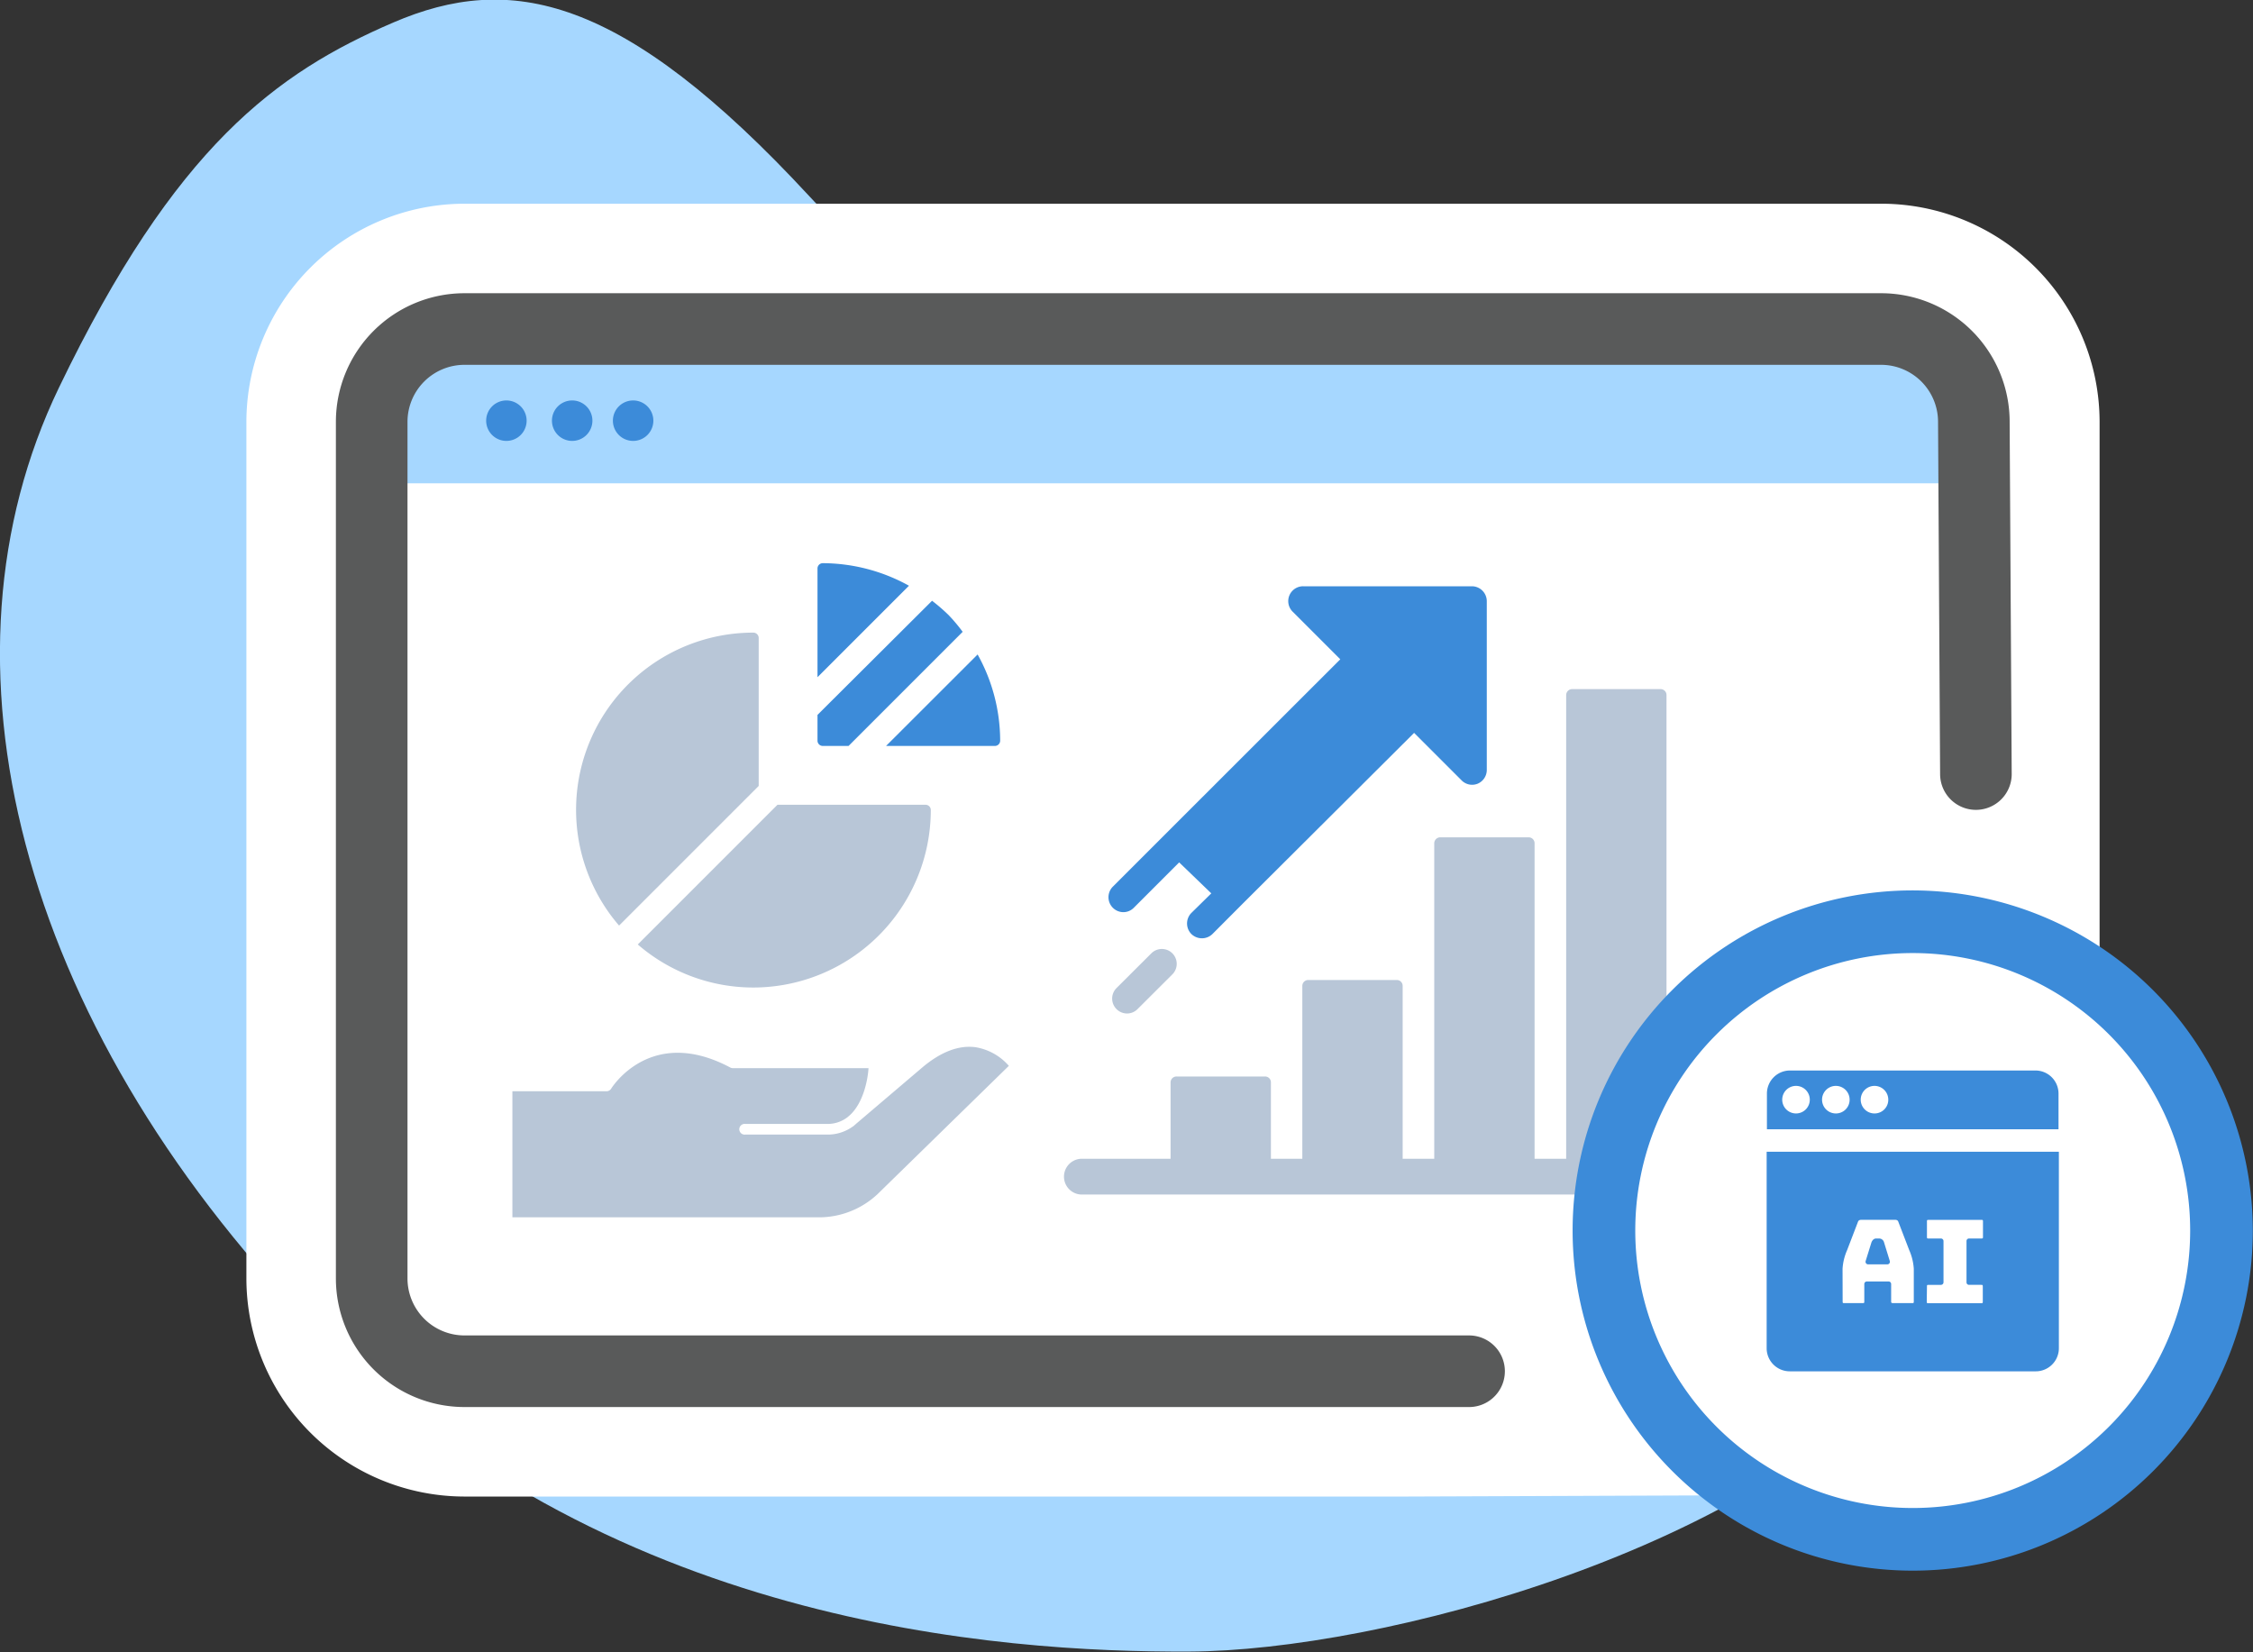
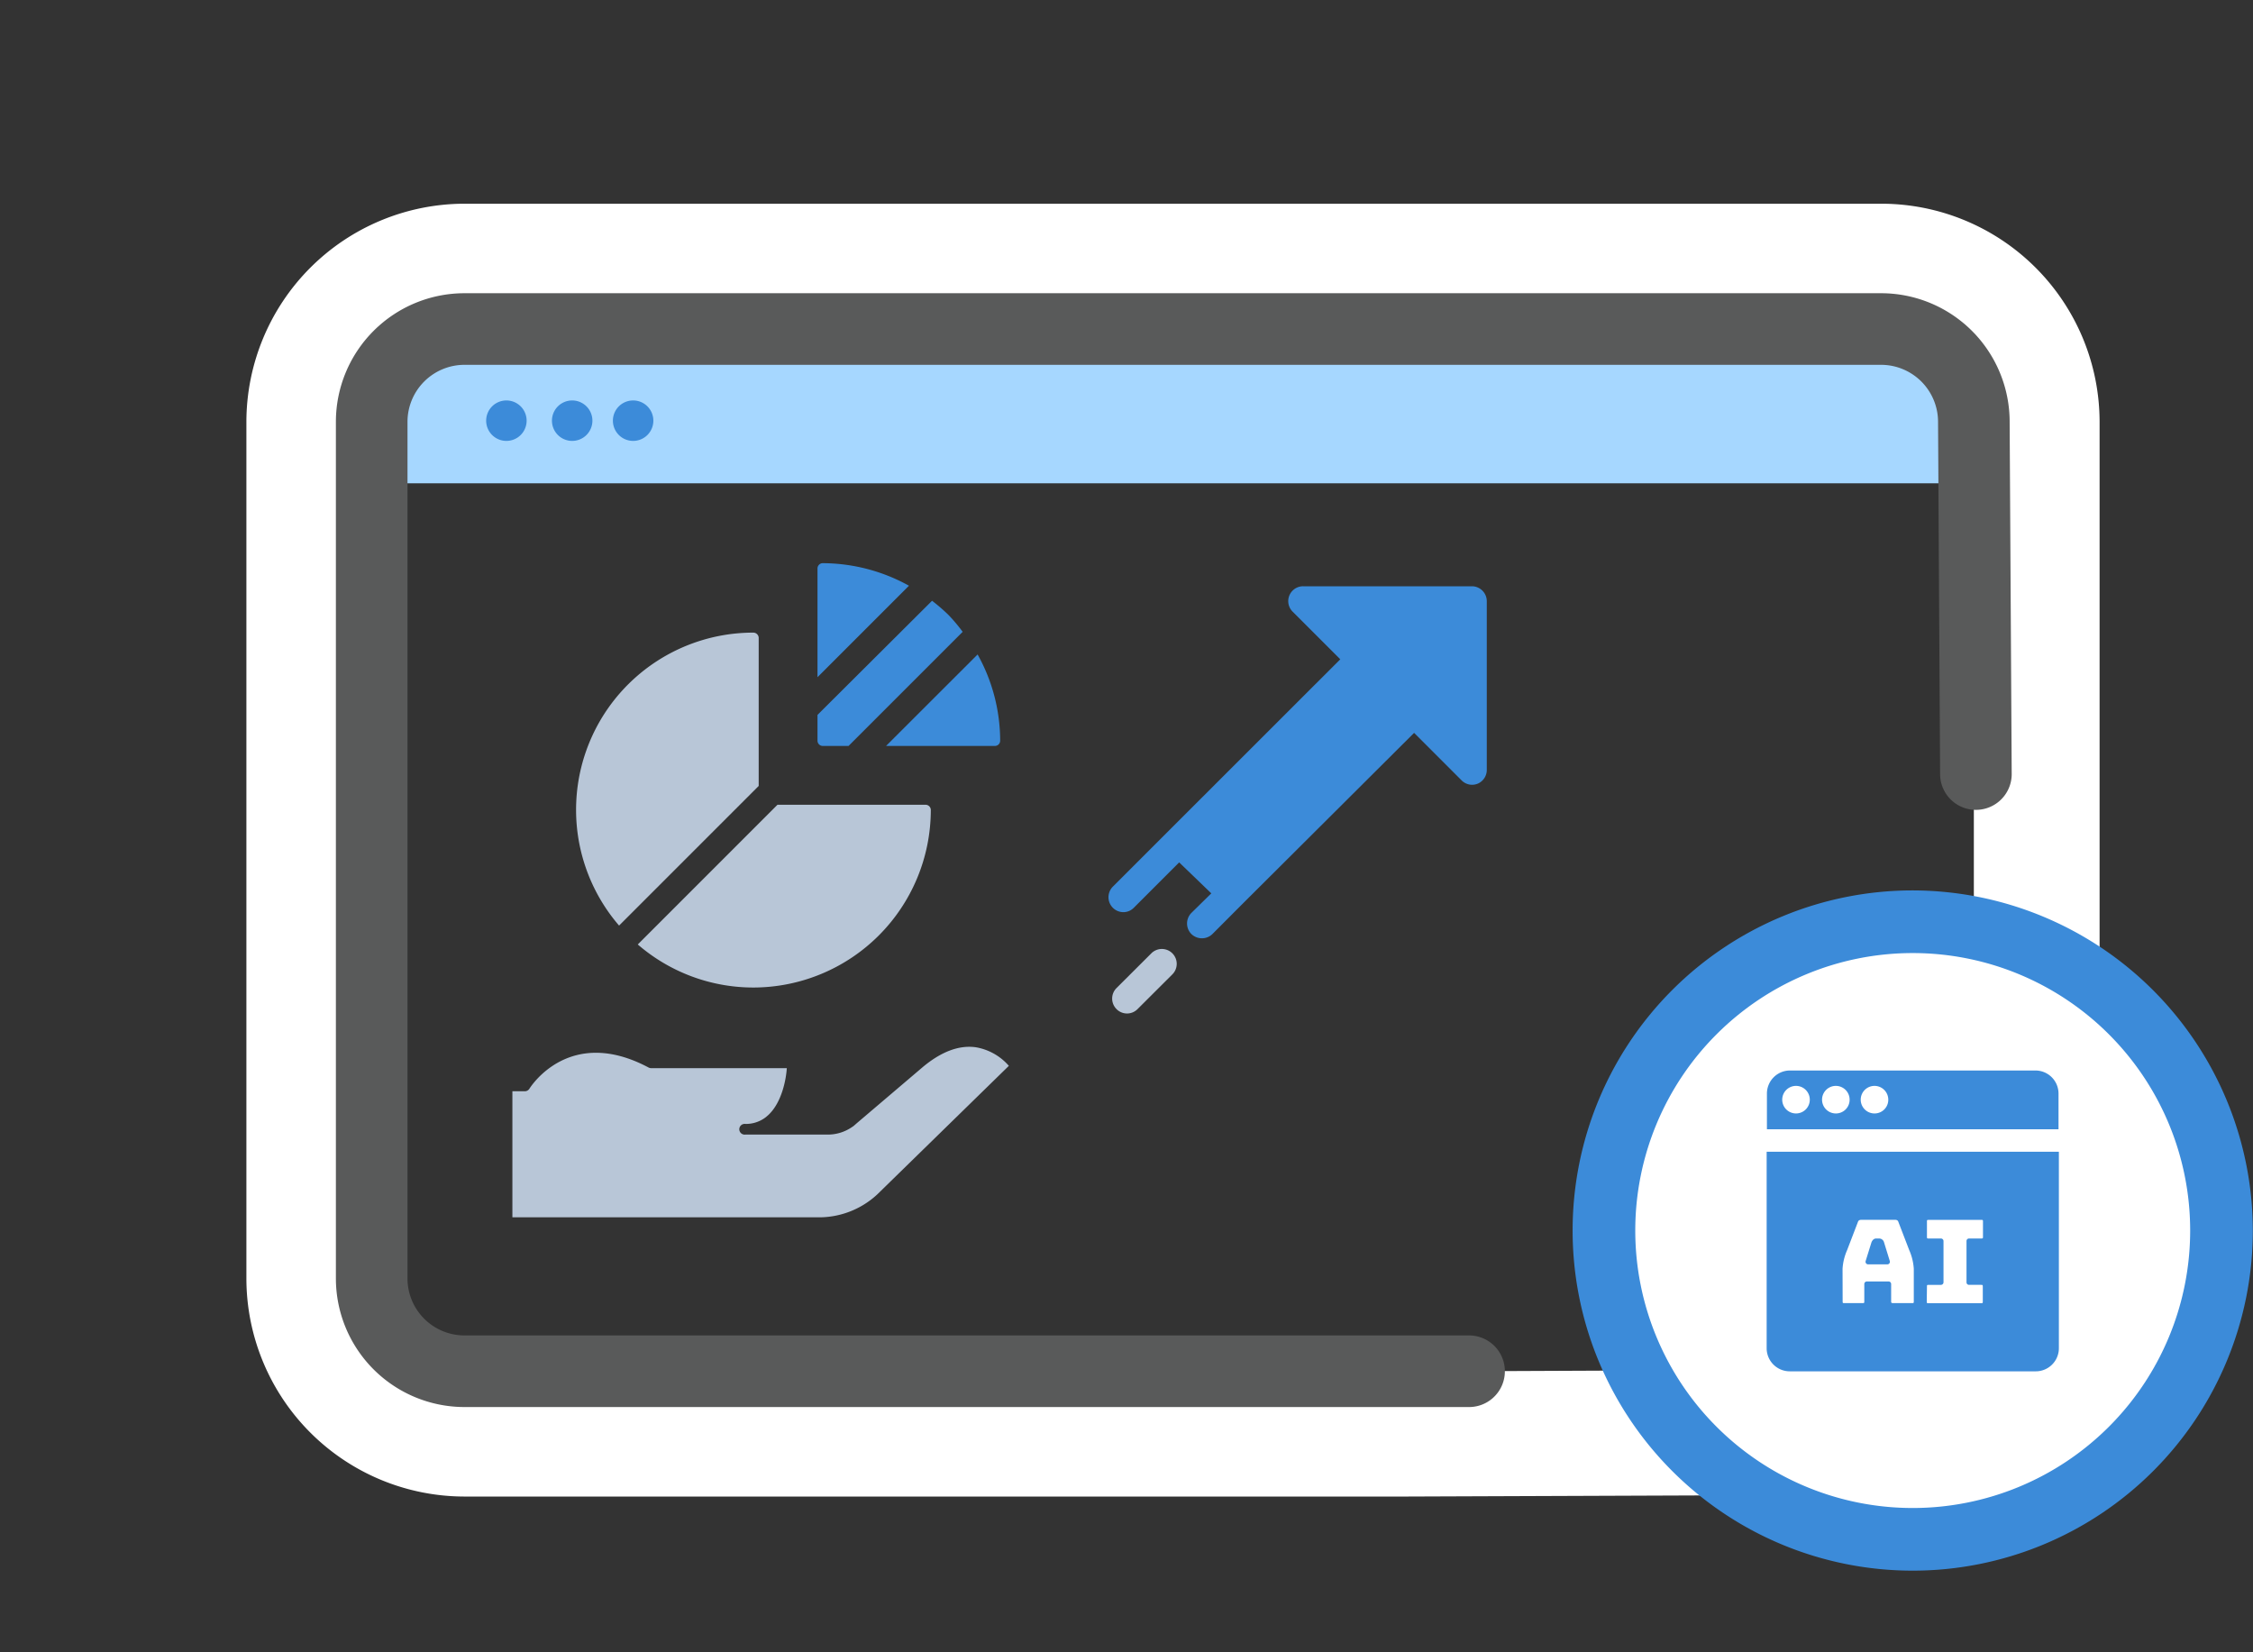
<svg xmlns="http://www.w3.org/2000/svg" viewBox="0 0 251.73 184.57" width="251.73" height="184.57">
  <rect x="0" y="0" width="251.73" height="184.57" fill="#333333" stroke="none" />
  <title>Maximize ROI From Your Content With AI</title>
  <g id="Layer_2" data-name="Layer 2">
    <g id="Layer_1-2" data-name="Layer 1">
      <g id="Maximize_ROI_From_Your_Content_With_AI" data-name="Maximize ROI From Your Content With AI">
-         <path d="M187.9,47.54c16.17-4.64,28.21.77,39.86,23.3,12.53,21.82,4.33,59.4-12.65,80-18.47,22.47-61.1,33.59-82.21,33.68s-65.77-2.83-98.32-36.68-42.7-74-28-104.52c13-27,24.34-35.2,37.35-40.8S69.5-.72,90.5,22s36,29.8,50.63,31.83,24.48.06,46.77-6.32" style="fill:#a6d7ff" />
-         <path d="M51.9,160.2a17.39,17.39,0,0,1-17.37-17.37V47.13A17.39,17.39,0,0,1,51.9,29.76H210.17a17.39,17.39,0,0,1,17.37,17.37v95.14A17.74,17.74,0,0,1,209.92,160l-52.79.23Z" style="fill:#fff" />
        <path d="M210.17,36.76a10.37,10.37,0,0,1,10.37,10.37v95.14A10.7,10.7,0,0,1,209.89,153l-52.78.23H51.9a10.37,10.37,0,0,1-10.37-10.37V47.13A10.37,10.37,0,0,1,51.9,36.76Zm0-14H51.9A24.4,24.4,0,0,0,27.53,47.13v95.7A24.39,24.39,0,0,0,51.9,167.2H157.17L210,167a24.75,24.75,0,0,0,24.59-24.7V47.13a24.4,24.4,0,0,0-24.37-24.37" style="fill:#fff" />
        <path d="M217.54,54h-176V44.1a5.94,5.94,0,0,1,5.94-6H217.54Z" style="fill:#a6d7ff" />
        <path d="M164.14,153.2H51.9a10.37,10.37,0,0,1-10.37-10.37V47.13A10.37,10.37,0,0,1,51.9,36.76H210.17a10.37,10.37,0,0,1,10.37,10.37l.23,39.35" style="fill:none;stroke:#595a5a;stroke-linecap:round;stroke-miterlimit:10;stroke-width:8px" />
        <path d="M58.84,47a2.26,2.26,0,1,1-2.25-2.26A2.26,2.26,0,0,1,58.84,47" style="fill:#3c8bd9" />
        <path d="M66.19,47a2.26,2.26,0,1,1-2.26-2.26A2.26,2.26,0,0,1,66.19,47" style="fill:#3c8bd9" />
        <path d="M73,47a2.26,2.26,0,1,1-2.26-2.26A2.26,2.26,0,0,1,73,47" style="fill:#3c8bd9" />
-         <path d="M109,117c-1.86-.25-3.84.5-5.89,2.21l-7.37,6.27-.32.28-.07.06-.11.07a4.77,4.77,0,0,1-2.84.87H83.28a.6.6,0,1,1,0-1.19h9.13a3.63,3.63,0,0,0,2.28-.75l.28-.24c1.54-1.43,2-4.06,2.07-5.24l-15.16,0a.68.68,0,0,1-.28-.07c-8.8-4.69-13.14,2.08-13.32,2.37a.61.61,0,0,1-.5.28H57.25V136H91.18A9.58,9.58,0,0,0,98,133.46l14.72-14.38A6.28,6.28,0,0,0,109,117" style="fill:#b8c6d7" />
+         <path d="M109,117c-1.86-.25-3.84.5-5.89,2.21l-7.37,6.27-.32.28-.07.06-.11.07a4.77,4.77,0,0,1-2.84.87H83.28a.6.6,0,1,1,0-1.19a3.63,3.63,0,0,0,2.28-.75l.28-.24c1.54-1.43,2-4.06,2.07-5.24l-15.16,0a.68.68,0,0,1-.28-.07c-8.8-4.69-13.14,2.08-13.32,2.37a.61.61,0,0,1-.5.28H57.25V136H91.18A9.58,9.58,0,0,0,98,133.46l14.72-14.38A6.28,6.28,0,0,0,109,117" style="fill:#b8c6d7" />
        <path d="M84.77,87.81V71.28a.6.6,0,0,0-.6-.6,19.8,19.8,0,0,0-15,32.73Z" style="fill:#b8c6d7" />
        <path d="M84.17,110.33A19.85,19.85,0,0,0,104,90.51a.59.59,0,0,0-.59-.6H86.87L71.26,105.52a19.74,19.74,0,0,0,12.91,4.81" style="fill:#b8c6d7" />
        <path d="M91.93,83.34h2.88l12.75-12.75A19,19,0,0,0,106,68.73a20.24,20.24,0,0,0-1.86-1.61L91.34,79.87v2.88a.59.59,0,0,0,.59.59" style="fill:#3c8bd9" />
        <path d="M91.93,62.92a.59.59,0,0,0-.59.6V75.66l10.22-10.22a20,20,0,0,0-9.63-2.52" style="fill:#3c8bd9" />
        <path d="M111.16,83.34a.59.59,0,0,0,.59-.59,19.85,19.85,0,0,0-2.52-9.63L99,83.34Z" style="fill:#3c8bd9" />
-         <path d="M189.69,129.46H186.2V77.66a.66.66,0,0,0-.66-.67h-9.88a.67.67,0,0,0-.67.67v51.8h-3.53V94.22a.66.66,0,0,0-.66-.67h-9.88a.67.67,0,0,0-.67.67v35.24h-3.53V110.15a.65.65,0,0,0-.66-.66h-9.88a.66.66,0,0,0-.67.66v19.31H142v-8.53a.65.65,0,0,0-.66-.66h-9.88a.66.66,0,0,0-.67.66v8.53h-9.91a2,2,0,0,0,0,4h68.83a2,2,0,0,0,0-4" style="fill:#b8c6d7" />
        <path d="M128.64,106.51l-3.89,3.88a1.66,1.66,0,0,0,0,2.35,1.65,1.65,0,0,0,2.35,0l3.89-3.88a1.66,1.66,0,1,0-2.35-2.35" style="fill:#b8c6d7" />
        <path d="M125.51,101.91a1.63,1.63,0,0,0,1.17-.49l5.07-5.07,3.59,3.46L133.11,102a1.68,1.68,0,0,0,0,2.35,1.7,1.7,0,0,0,1.18.48,1.68,1.68,0,0,0,1.18-.48l3.41-3.42L158,81.88l5.31,5.31a1.65,1.65,0,0,0,1.81.36,1.67,1.67,0,0,0,1-1.54V67.17a1.67,1.67,0,0,0-1.66-1.67H145.61a1.66,1.66,0,0,0-1.18,2.84l5.32,5.32L130.56,92.84l-6.23,6.23a1.67,1.67,0,0,0,1.18,2.84" style="fill:#3c8bd9" />
        <path d="M213.71,172a34.52,34.52,0,1,1,34.52-34.52A34.56,34.56,0,0,1,213.71,172" style="fill:#fff" />
        <path d="M213.71,106.48a31,31,0,1,1-31,31,31,31,0,0,1,31-31m0-7a38,38,0,1,0,38,38,38.06,38.06,0,0,0-38-38" style="fill:#3c8bd9" />
        <path d="M227.46,119.6H200a2.58,2.58,0,0,0-2.58,2.57v4H230v-4a2.58,2.58,0,0,0-2.58-2.57m-26.74,4.8a1.54,1.54,0,1,1,1.53-1.54,1.54,1.54,0,0,1-1.53,1.54m4.45,0a1.54,1.54,0,1,1,1.53-1.54,1.53,1.53,0,0,1-1.53,1.54m4.32,0a1.54,1.54,0,1,1,1.53-1.54,1.53,1.53,0,0,1-1.53,1.54" style="fill:#3c8bd9" />
        <path d="M208.72,141.26h2.16a.29.29,0,0,0,.27-.37l-.65-2.11a.57.57,0,0,0-.53-.41h-.34c-.16,0-.38.07-.53.43l-.65,2.09a.29.29,0,0,0,.27.37" style="fill:#3c8bd9" />
        <path d="M197.39,150.63a2.58,2.58,0,0,0,2.58,2.58h27.49a2.58,2.58,0,0,0,2.58-2.58V128.68H197.39Zm17.91-6.87c0-.19,0-.21.21-.21h1.36a.29.29,0,0,0,.28-.29v-4.61a.29.29,0,0,0-.28-.28h-1.36c-.19,0-.21,0-.21-.21V136.5c0-.19,0-.21.21-.21h5.84c.19,0,.21,0,.21.21v1.66c0,.18,0,.21-.21.21H220a.28.28,0,0,0-.28.28v4.61a.28.28,0,0,0,.28.29h1.33c.19,0,.21,0,.21.21v1.63c0,.19,0,.21-.21.21h-5.84c-.19,0-.21,0-.21-.21Zm-9.43-2a6.12,6.12,0,0,1,.51-2.09l1.2-3.13c.06-.17.15-.26.43-.26h3.69c.28,0,.36.09.42.27l1.2,3.12a6.12,6.12,0,0,1,.51,2.09v3.62c0,.19,0,.21-.21.21h-2.07c-.25,0-.25-.06-.25-.21v-1.92a.29.29,0,0,0-.28-.29h-2.43a.29.29,0,0,0-.29.29v1.92c0,.19,0,.21-.21.21h-2c-.19,0-.21,0-.21-.21Z" style="fill:#3c8bd9" />
      </g>
    </g>
  </g>
</svg>